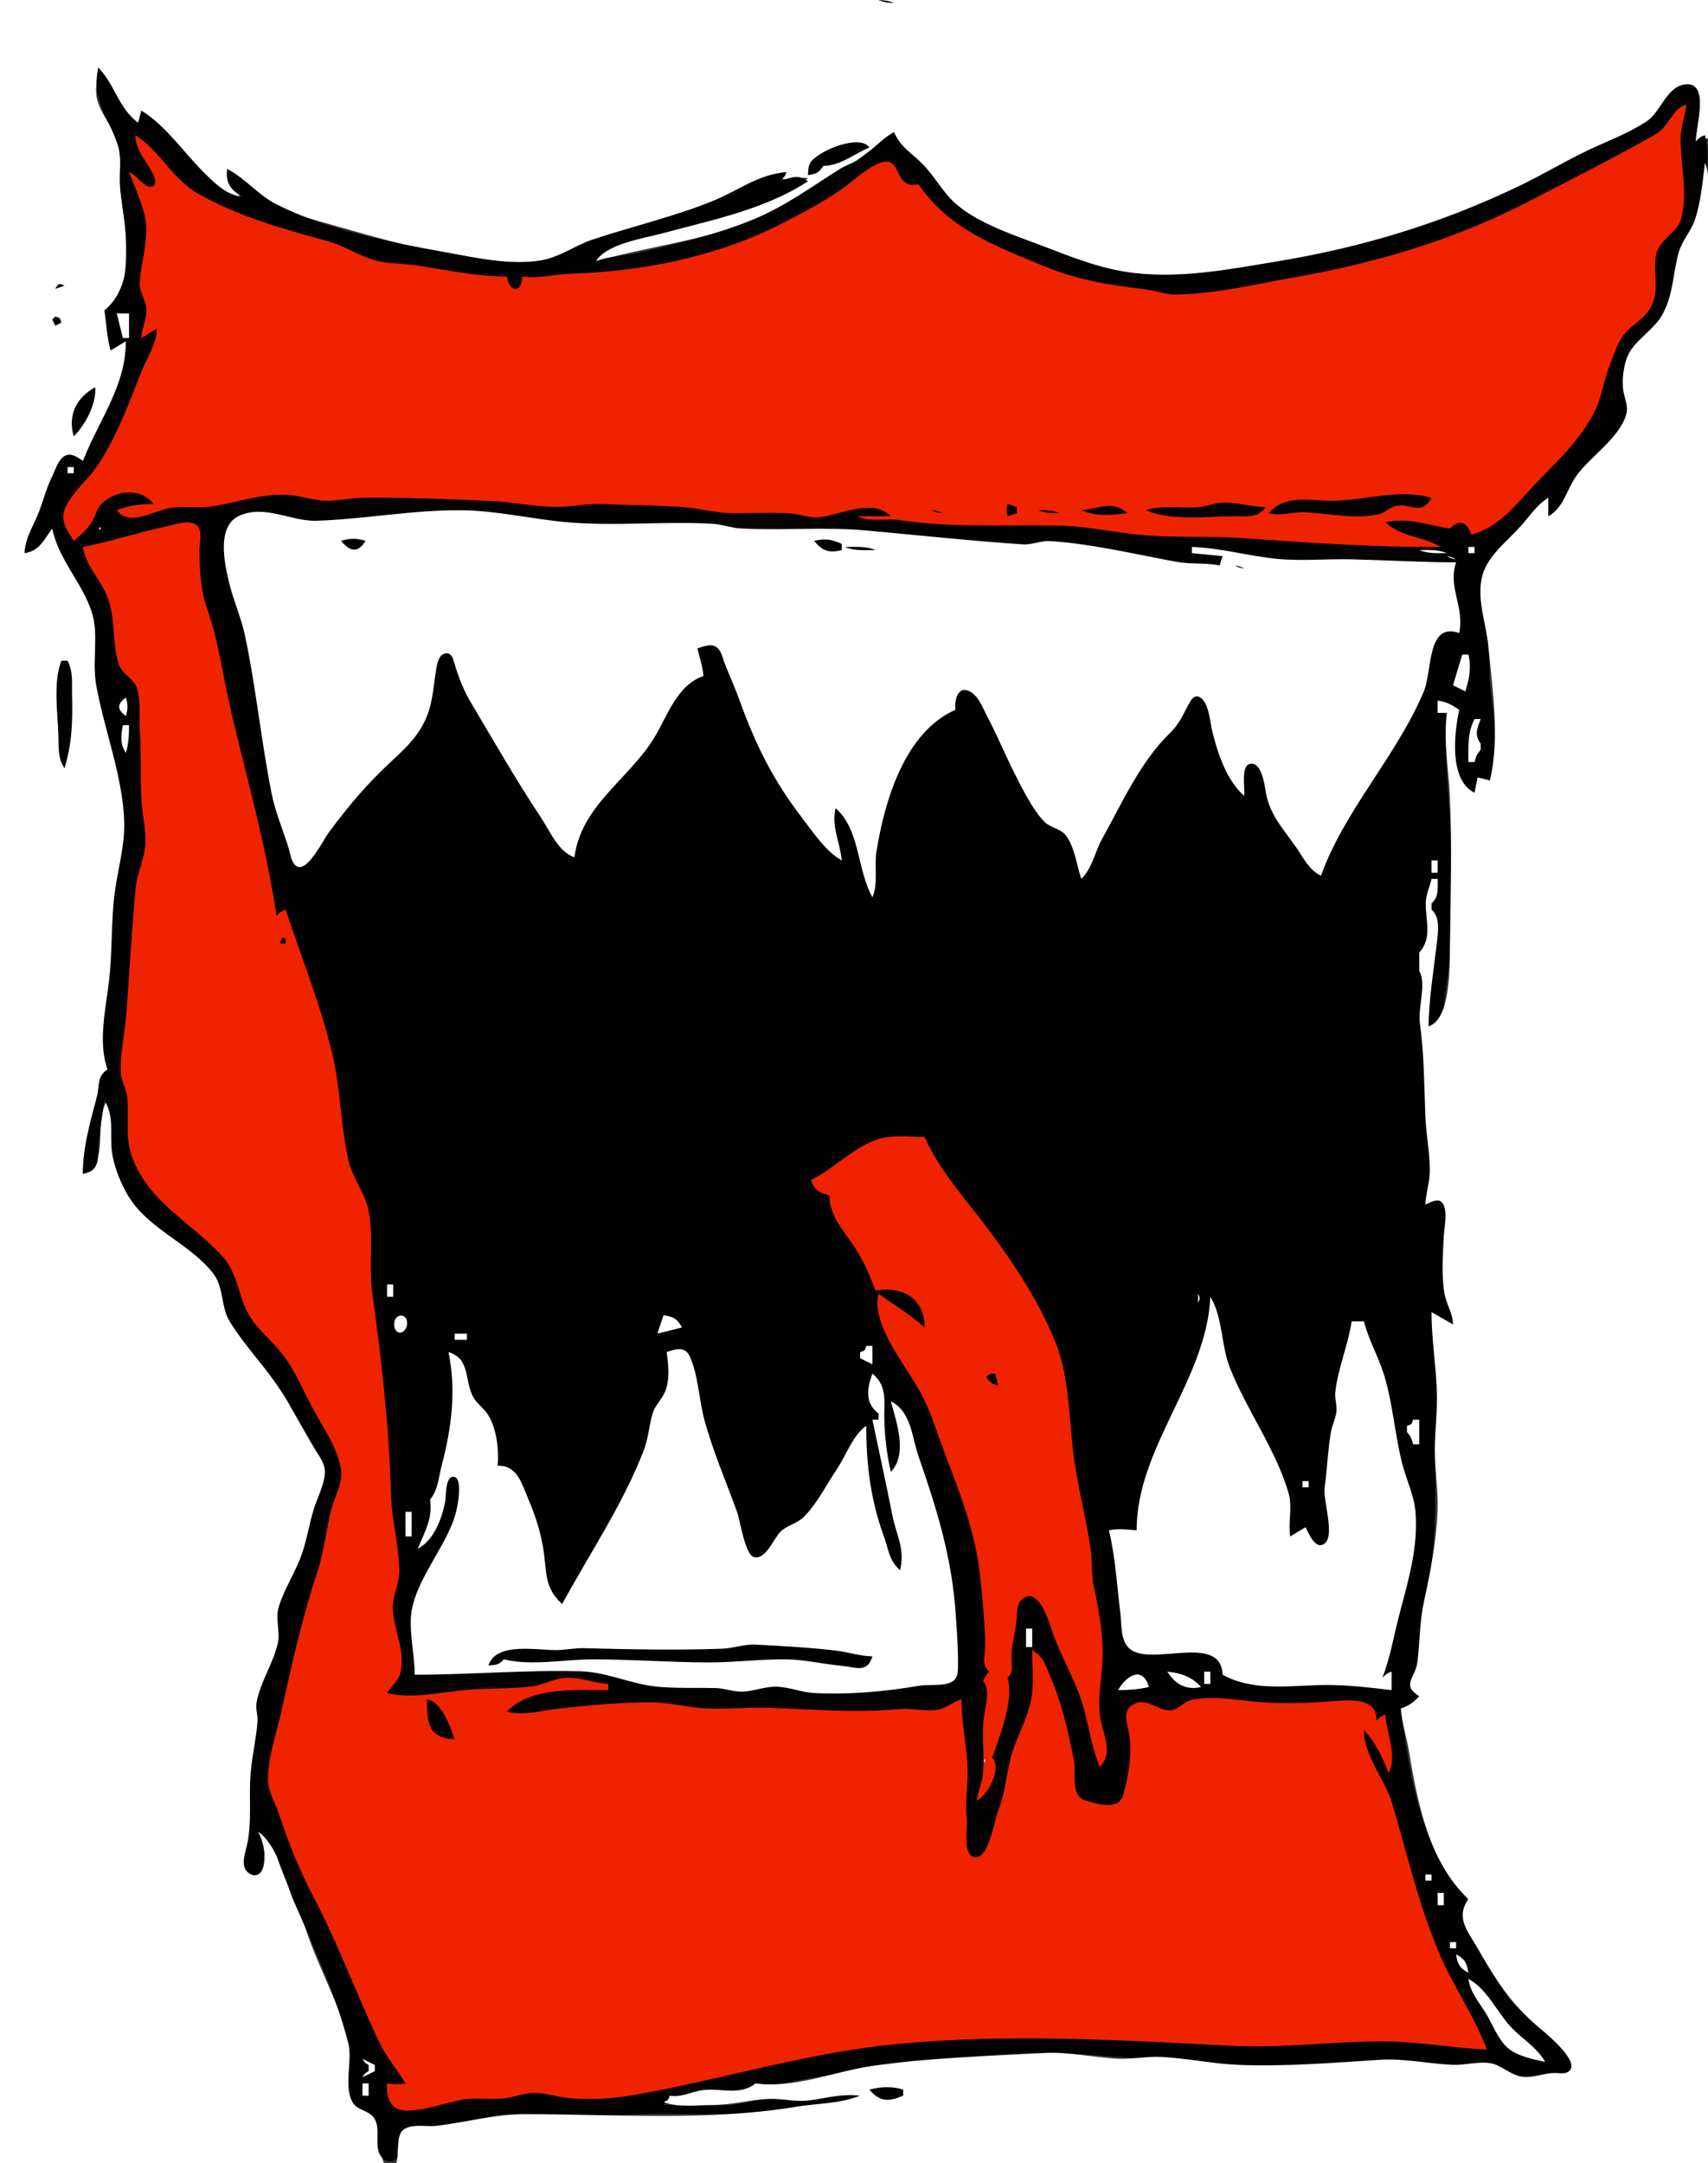
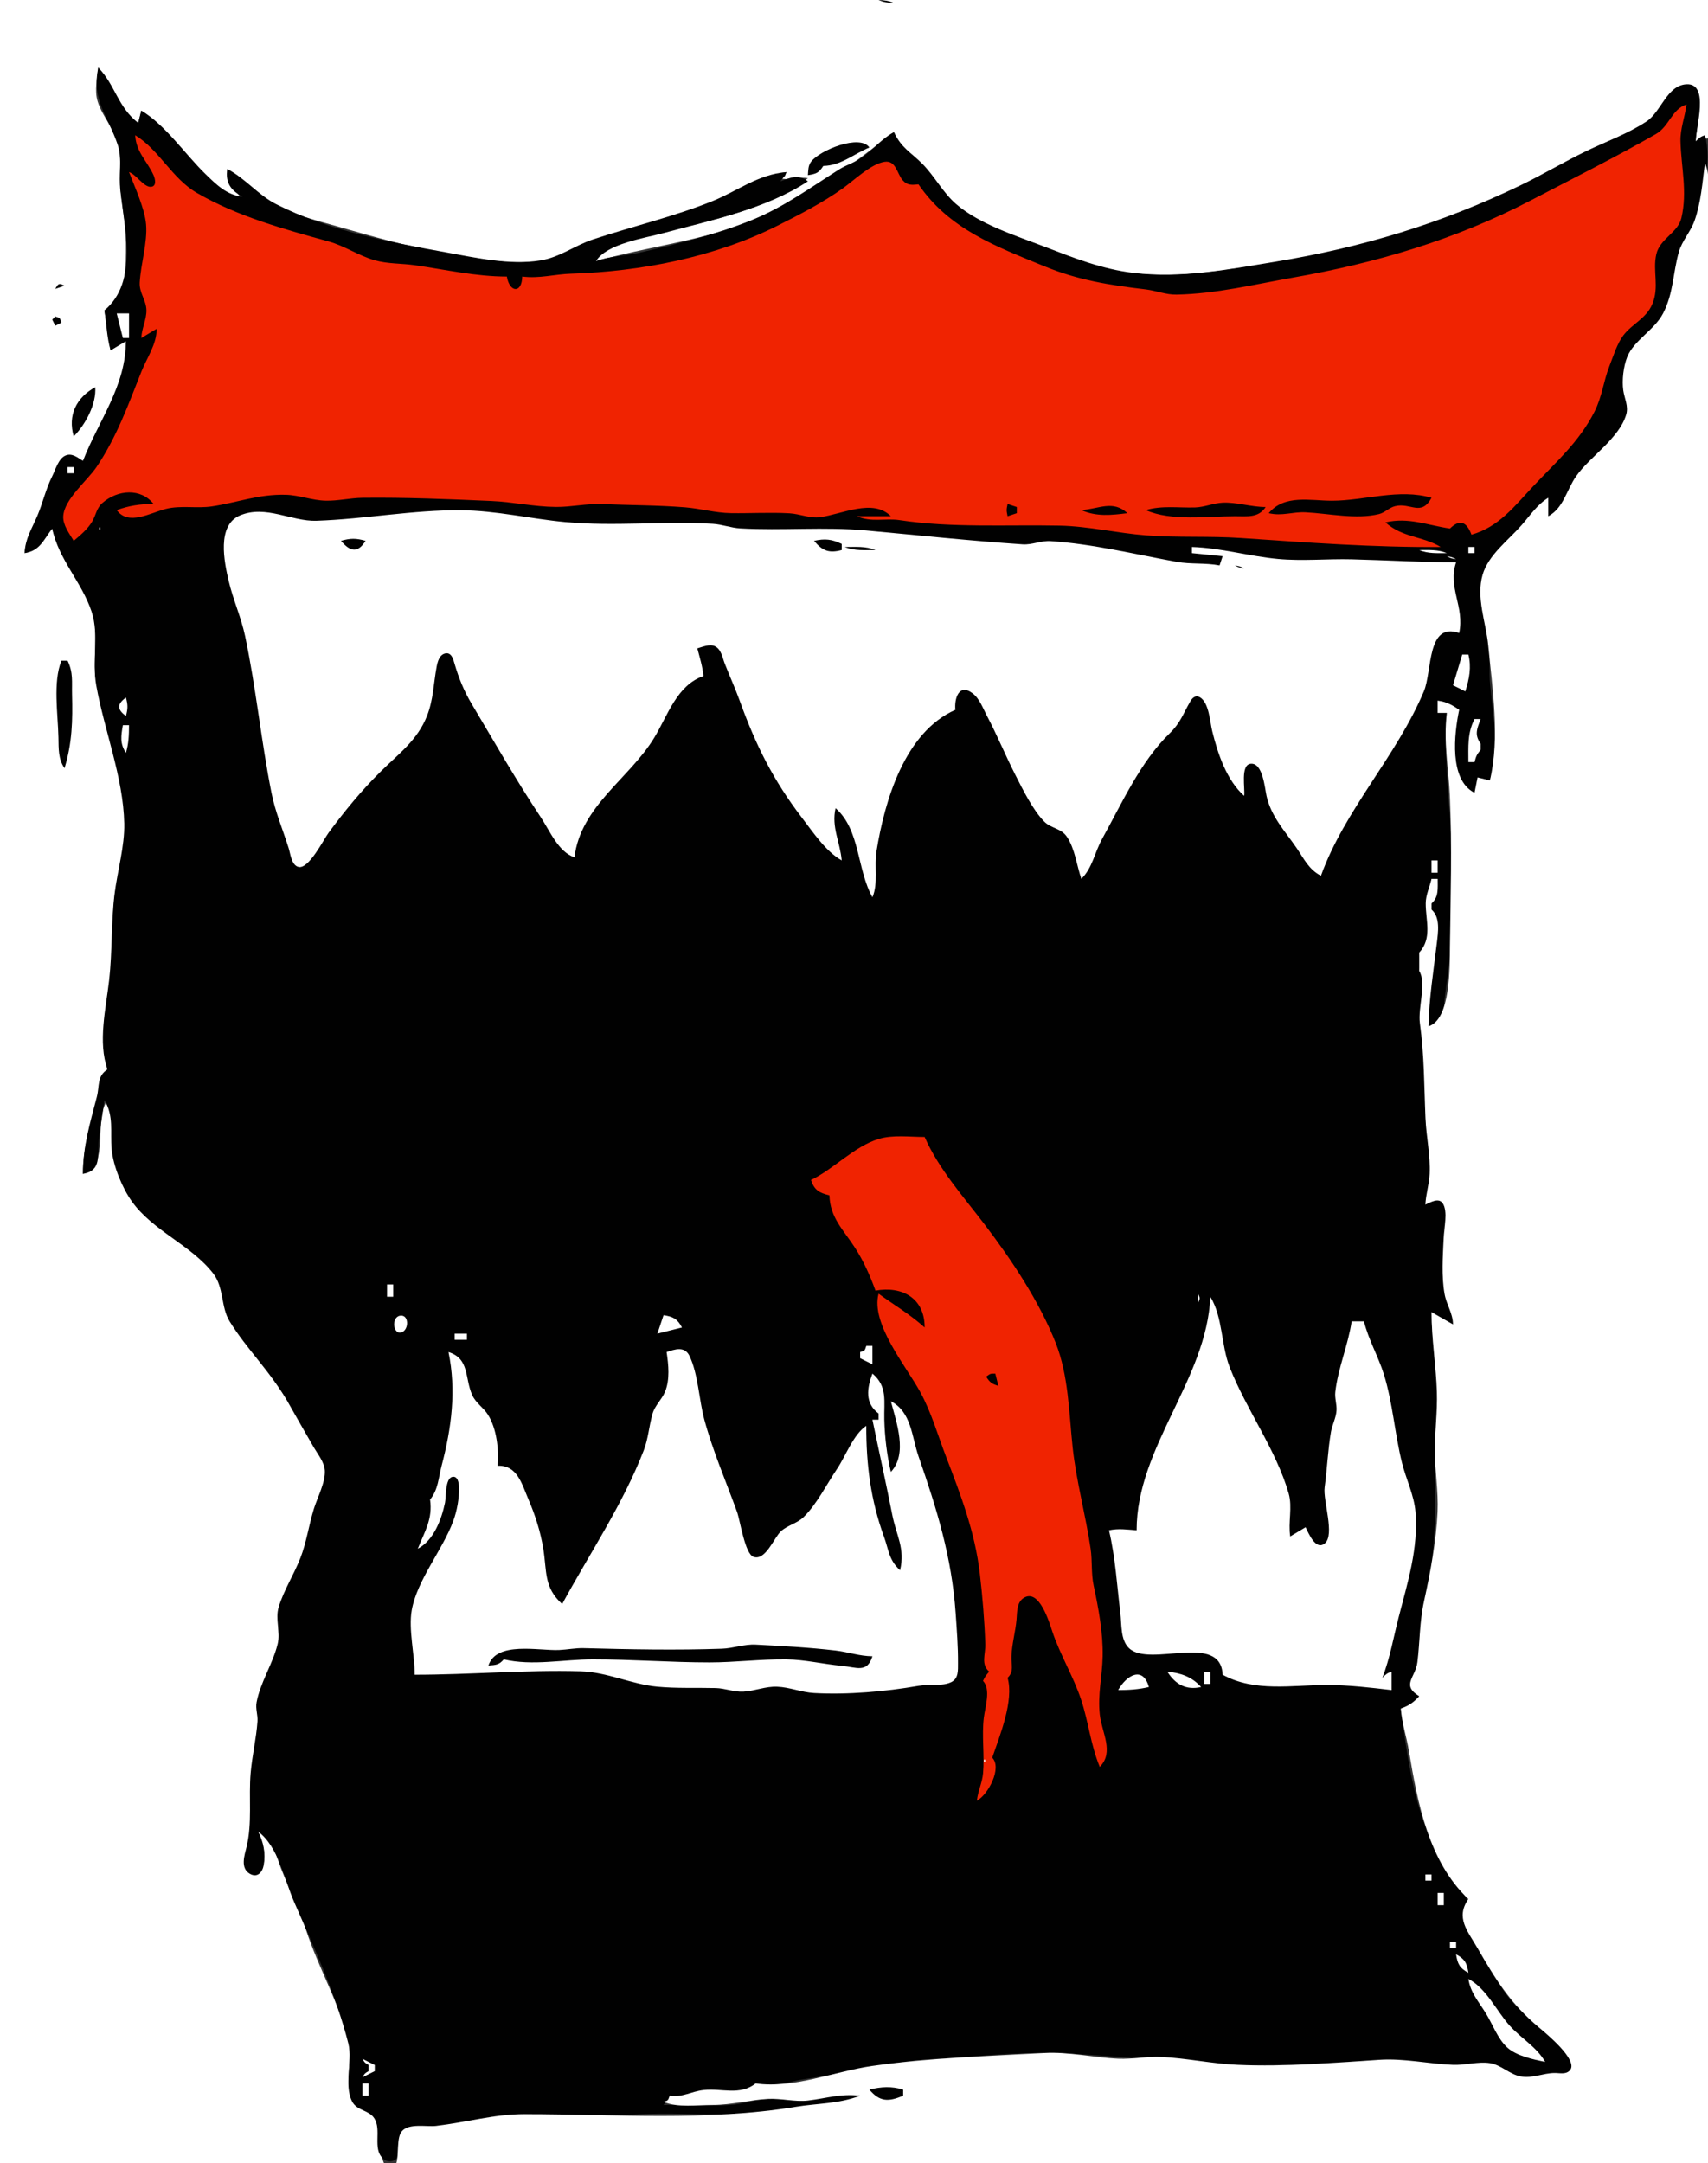
<svg xmlns="http://www.w3.org/2000/svg" width="556" height="704">
  <rect width="100%" height="100%" fill="#333333" stroke="none" />
  <path style="fill:#ffffff; stroke:none;" d="M0 0L0 704L125 704C123.024 699.337 124.408 693.577 122.258 689.317C120.683 686.196 116.336 686.494 114.662 683.031C112.019 677.561 114.878 669.916 113.391 664C110.207 651.331 103.6 640.308 99.618 628C97.388 621.107 94.097 614.752 91.464 608C89.505 602.978 89.187 598.593 84 596C85.323 599.452 86.743 603.161 85.682 606.926C85.114 608.943 83.383 610.518 81.313 609.11C78.286 607.05 80.144 602.773 80.764 600C82.42 592.59 81.197 584.529 81.784 576.985C82.227 571.294 83.865 565.727 84.282 560.17C84.443 558.033 83.441 556.128 83.882 553.961C85.135 547.81 88.838 542.107 90.39 536C91.49 531.674 89.625 527.176 91.113 523C93.054 517.555 96.262 512.502 98.165 507C99.851 502.127 100.645 496.931 102.175 492C103.451 487.887 106.417 482.342 105.972 478C105.486 473.257 101.047 468.061 98.709 464C91.703 451.827 83.308 441.47 75.465 430C71.942 424.847 73.165 417.554 68.686 412.769C60.905 404.454 49.642 399.402 42.939 390C39.94 385.793 37.22 379.178 36.664 374.004C36.055 368.322 37.491 363.429 35 358C30.21 364.597 36.05 379.253 27 382C27.006 373.522 29.415 366.07 31.505 358C32.554 353.952 31.836 351.099 35 348C32.571 338.719 34.648 328.482 35.697 319C36.651 310.374 36.333 301.643 37.17 293C37.934 285.105 40.568 276.84 40.701 269C40.967 253.441 34.026 237.185 31.322 222C29.908 214.061 32.412 205.73 29.806 198.039C26.671 188.787 19.765 181.538 17 172C13.69 175.076 12.692 178.773 8 180C8.444 175.69 10.422 172.888 12.093 169C13.939 164.701 14.86 160.246 16.989 156C18.073 153.839 19.009 150.223 21.298 149.018C23.231 148.001 25.245 149.247 27 150C33.613 137.599 40.99 125.416 41 111L36 114L34 101C41.434 96.882 41 86.461 41 79C41 72.435 39.564 66.457 39.09 60C38.779 55.75 39.633 51.162 38.571 47C37.285 41.963 33.289 37.955 31.778 32.985C30.705 29.46 31.634 25.584 32 22C36.511 28.545 37.488 36.068 45 40L46 36C56.173 44.795 65.171 61.748 79 65C76.304 61.691 73.986 59.449 74 55C78.419 58.367 82.15 62.688 87 65.446C94.289 69.591 102.086 71.468 110 73.725C121.516 77.008 132.455 80.193 144.285 82.169C154.86 83.935 167.318 86.877 178 84.544C183.857 83.265 188.44 79.766 194 77.924C206.821 73.675 220.521 70.472 233 65.416C240.963 62.19 247.246 57.184 256 56C255.455 57.635 255.635 57.455 254 58C256.867 58.799 259.867 57.441 263 58C249.405 68.561 229.289 72.111 213 76.296C207.962 77.591 195.526 79.762 194 85C210.919 80.246 228.376 78.353 245 71.911C262.048 65.305 276.784 53.978 291 43C293.068 49.041 296.329 49.77 300.255 54.147C304.033 58.36 306.791 63.604 311.289 67.16C318.968 73.232 329.98 76.793 339 80.264C348.537 83.933 357.706 87.584 368 88.816C384.249 90.76 400.129 87.795 416 85.195C444.468 80.53 471.099 72.823 497 59.794C503.77 56.388 510.322 52.444 517.17 49.211C523.913 46.027 530.728 43.777 536.942 39.526C541.267 36.566 543.027 28.145 548.985 27.832C555.795 27.474 552 41.787 552 46C553.513 45.429 554.427 45.136 556 45L556 0L0 0z" />
  <path style="fill:#010101; stroke:none;" d="M286 0C287.769 0.779 289.036 0.912 291 1C289.231 0.221 287.964 0.088 286 0M32 22C29.741 32.697 35.035 37.488 38.277 47C39.884 51.715 38.651 57.116 39.174 62C40.49 74.297 45.102 91.71 34 101C34.651 105.289 34.792 109.871 36 114L41 111C40.958 125.725 32.125 136.789 27 150C25.328 148.947 23.441 147.305 21.298 148.252C18.985 149.273 18.031 152.924 16.989 155C14.858 159.245 13.939 163.701 12.093 168C10.253 172.282 8.249 175.214 8 180C12.988 179.267 14.14 175.737 17 172C19.139 182.227 26.598 189.356 29.806 199.015C32.348 206.667 29.901 215.04 31.322 223C33.95 237.727 40.136 252.94 40.447 268C40.6 275.424 38.199 283.571 37.286 291C36.147 300.274 36.573 309.755 35.522 319C34.478 328.18 31.802 339.208 35 348C31.487 350.278 32.475 353.259 31.505 357C29.297 365.519 27.001 373.061 27 382C33.165 380.971 31.635 376.044 32.174 371C32.635 366.675 33.428 362.319 34 358C37.141 363.336 35.824 368.141 36.347 374C36.829 379.398 39.808 386.624 42.939 390.999C49.817 400.613 62.243 405.179 69.412 414.429C72.948 418.992 71.861 425.329 74.752 430.015C80.337 439.067 88.188 446.573 93.562 456C96.414 461.003 99.237 466.027 102.141 471C103.482 473.295 105.588 475.814 105.742 478.576C105.957 482.414 103.305 487.357 102.175 491C100.546 496.25 99.786 501.879 97.795 507C95.719 512.337 92.346 517.557 90.714 523C89.529 526.952 91.368 530.976 90.387 535C88.812 541.457 84.752 547.457 83.524 553.961C83.121 556.094 83.968 558.054 83.82 560.17C83.434 565.713 82.074 571.391 81.59 577C80.909 584.898 82.162 593.243 80.269 601C79.594 603.765 78.149 607.907 81.299 609.762C83.785 611.226 85.455 609.263 85.852 606.941C86.515 603.057 85.779 599.419 84 596C90.703 601.061 92.477 611.465 95.769 619C102.24 633.808 109.437 649.27 113.391 665C114.862 670.851 111.877 678.506 114.612 683.852C116.2 686.957 120.017 686.579 121.821 689.317C124.307 693.09 121.204 699.143 124.6 702.377C126.206 703.908 128.626 703.542 129.781 701.677C131.37 699.111 128.989 695.366 131.502 693.318C134.168 691.146 138.837 692.161 142 691.907C148.277 691.402 154.773 689.705 161 688.615C169.422 687.14 177.616 688.821 186 688.821C196.802 688.821 207.705 687.709 218.576 687.853C231.911 688.029 244.827 688.515 258 686.008C265.475 684.585 273.02 685.968 280 682C273.272 680.404 268.464 682.934 262 683.375C257.713 683.668 253.329 682.802 249 683.043C245.564 683.235 242.407 684.579 239 684.896C231.446 685.598 223.586 685 216 685C217.036 683.814 217.339 683.396 218 682C222.636 682.995 224.749 680.986 229.09 680.313C234.544 679.468 241.775 682.91 246 678C251.814 679.263 257.222 677.258 263 676.428C276.59 674.476 290.263 670.708 304 670.04C316.444 669.435 329.602 667.823 342 668.129C362.343 668.631 382.673 671.487 403 671.985C418.77 672.372 434.413 670.889 450 670.573C457.399 670.423 464.654 671.639 472 671.961C476.13 672.141 481.008 670.843 485 671.733C488.255 672.458 490.683 675.048 494 675.721C497.79 676.492 501.267 675.165 505 675.045C507.039 674.979 509.674 675.984 511.353 674.347C514.899 670.888 505.262 662.761 502.896 660.615C499.529 657.561 495.567 655.121 492.529 651.711C487.887 646.502 484.929 640.019 481.562 634C478.641 628.78 474.47 624.727 478 619C474.286 612.168 469.164 606.111 465.894 599C460.13 586.464 457.756 569.597 456 556C459.044 555.365 460.316 554.614 462 552C457.157 547.467 461.356 546.187 461.684 540.911C462.176 532.988 462.688 525.877 464.424 518C467.853 502.451 467.179 487.692 467.179 472C467.179 465.681 468.108 459.371 467.875 453C467.557 444.318 466.006 435.711 466 427C468.327 428.877 470.173 430.059 473 431C473.648 426.689 470.956 424.146 470.228 420C469.1 413.582 469.749 406.474 470.039 400C470.152 397.497 471.451 393.683 469.948 391.426C468.377 389.069 465.72 391.003 464 392C464.293 388.635 465.564 385.361 465.646 382C465.809 375.351 464.177 368.642 464.015 362C463.772 352.086 464.192 342.745 462.375 333C461.535 328.496 465.031 318.677 462 316C462.363 313.768 462.363 312.232 462 310C467.339 306.442 464.255 299.147 464.258 294C464.259 291.309 465.646 288.675 466 286L468 286C467.965 289.192 467.942 291.44 466 294L466 296C468.92 299.854 467.875 304.433 467.282 309C466.218 317.191 465.068 325.749 465 334C466.526 333.745 467.973 333.771 468.997 332.397C470.284 330.67 469.968 328.02 470.168 326C470.728 320.352 471.927 314.669 471.996 309C472.11 299.685 473.363 290.28 472.961 281C472.25 264.633 469.846 248.332 471 232L468 232L468 228C470.58 228.636 472.635 229.794 475 231C472.881 237.864 471.562 255.439 480 258L481 253L485 254C487.996 243.863 486.161 233.194 485.1 223C484.619 218.379 485.257 213.544 484.586 209C483.608 202.365 480.697 194.723 482.638 188.001C484.335 182.127 489.728 177.819 493.759 173.486C497.246 169.738 500.239 165.434 504 162L504 168C508.981 166.391 509.724 161.107 512.387 157C515.684 151.915 520.47 148.115 524.116 143.286C526.232 140.482 529.45 137.635 529.809 133.961C530.411 127.806 526.999 122.407 530.089 116.184C532.483 111.362 538.072 108.827 540.826 103.996C544.719 97.165 544.455 90.204 546.509 83C547.483 79.584 549.901 76.817 551.275 73.576C554.503 65.96 557.339 51.932 555 44C553.584 44.472 553.186 44.814 552 46C552 41.436 556.599 27.012 548.985 27.427C542.605 27.774 540.756 36.392 535.981 39.526C529.707 43.642 522.984 45.967 516.286 49.211C509.087 52.697 502.208 56.815 495 60.291C469.147 72.758 443.242 80.567 415 85.195C399.759 87.692 384.613 90.684 369 88.816C358.706 87.584 349.537 83.933 340 80.264C330.768 76.712 318.897 73.003 311.289 66.446C306.927 62.686 304.278 57.361 300.255 53.313C296.381 49.417 293.536 48.301 291 43C286.987 45.16 284.376 48.559 280.741 51.168C278.407 52.843 275.588 53.599 273.17 55.129C263.881 61.007 255.324 67.283 245 71.504C233.272 76.299 220.328 79.437 208 82.255C203.253 83.339 198.62 83.27 194 85C197.447 79.305 209.746 77.533 216 75.841C231.629 71.612 249.232 68.071 263 59C259.806 56.602 257.535 57.74 254 59C255.036 57.814 255.339 57.396 256 56C246.748 56.757 240.311 62.049 232 65.416C219.521 70.472 205.821 73.675 193 77.924C187.113 79.874 182.304 83.699 176 84.741C166.038 86.388 154.793 83.862 145 82.086C126.607 78.749 106.845 75.002 90 66.492C83.99 63.455 79.92 58.071 74 55C73.287 59.346 75.106 62.036 79 64C73.903 63.574 70.337 60.003 66.769 56.522C60.258 50.171 53.73 40.561 46 36L45 40C38.32 34.864 37.523 27.645 32 22z" />
  <path style="fill:#f02301; stroke:none;" d="M299 60C296.885 60.183 295.388 60.422 293.838 58.643C291.984 56.514 291.679 52.079 287.931 52.658C283.5 53.343 278.015 58.68 274.424 61.246C267.856 65.941 260.219 69.874 253 73.492C232.56 83.736 208.534 88.371 185.961 89.065C180.323 89.238 175.742 90.71 170 90C169.896 95.59 165.84 95.224 165 90C154.882 89.999 144.983 87.727 135 86.3C130.624 85.675 126.313 85.914 122 84.7C116.766 83.226 112.249 80.033 106.996 78.583C92.384 74.552 77.282 70.42 64.09 62.776C55.993 58.084 51.785 48.713 44 44C44.38 49.663 47.736 52.124 49.973 56.98C50.511 58.147 51.123 60.77 49.01 60.794C46.735 60.819 44.381 56.81 42 56C43.898 60.951 47.107 67.821 47.552 73C48.058 78.897 45.805 85.93 45.482 91.961C45.302 95.324 47.646 97.743 47.668 101.015C47.689 104.086 46.114 106.922 46 110L51 107C51.019 112.054 47.846 116.353 46.004 121C41.749 131.73 37.948 142.349 31.405 152C28.408 156.422 20.889 162.464 20.592 168C20.438 170.866 22.599 173.677 24 176C26.182 174.16 28.527 172.207 30.006 169.714C31.211 167.685 31.442 165.313 33.317 163.688C38.411 159.276 45.875 158.816 50 164C45.663 164.012 42.087 164.511 38 166C41.81 171.221 48.906 166.888 54 165.609C58.921 164.374 64.032 165.536 69 164.787C77.417 163.517 84.179 160.784 93 161.015C97.447 161.131 101.576 162.839 106 162.945C110.016 163.042 113.975 162.052 118 162.004C131.929 161.838 146.068 162.428 160 163.039C167.058 163.349 173.876 164.918 181 164.971C186.04 165.009 190.94 163.826 196 164.039C204.941 164.417 214.062 164.382 223 165.093C228.075 165.497 232.846 166.916 238 166.989C244.317 167.079 250.692 166.692 257 167.043C260.371 167.231 263.617 168.759 267 168.302C274.093 167.344 284.225 162.108 290 168L279 168C283.652 170.084 288.095 168.548 292.91 169.274C309.85 171.828 327.644 170.706 345 171.054C354.257 171.24 363.754 173.494 373 174.215C383.29 175.018 393.648 174.381 404 175.089C425.596 176.568 447.439 178.176 469 178C462.959 174.375 456.684 175.055 451 170C458.447 168.232 464.701 170.927 472 172C475.277 168.763 477.485 169.893 479 174C487.892 171.517 493.023 164.709 499.015 158.325C506.407 150.447 514.007 143.898 519.034 134C521.563 129.02 521.975 124.004 523.955 119C525.179 115.907 526.438 111.732 528.468 109.104C531.419 105.286 535.841 103.687 537.853 98.996C540.241 93.426 537.915 88.117 539.177 82.715C540.369 77.615 546.196 75.782 547.338 70.946C549.34 62.464 547.276 54.462 547.044 46C546.93 41.832 548.503 38.076 549 34C544.119 35.58 543.471 41.095 538.982 43.66C525.659 51.274 511.633 58.277 498 65.374C473.748 77.997 447.826 85.617 421 90.321C408.35 92.539 395.952 95.613 383 95.87C379.546 95.939 376.387 94.59 373 94.184C361.191 92.771 351.119 91.23 340 86.66C324.222 80.175 309.008 74.621 299 60z" />
  <path style="fill:#010101; stroke:none;" d="M263 57C265.69 56.582 266.554 56.283 268 54C273.65 53.926 277.942 50.104 283 48C280.005 43.566 266.919 48.8 264.028 52.627C263.042 53.932 263.122 55.464 263 57z" />
  <path style="fill:#ffffff; stroke:none;" d="M555 53C554.22 59.17 553.71 65.94 551.616 71.83C550.337 75.427 547.563 78.31 546.509 82C544.566 88.807 544.787 95.443 541.366 102C538.5 107.492 531.891 110.682 529.699 116.184C528.486 119.228 527.955 123.769 528.414 127C528.793 129.664 530.185 132.176 529.372 134.911C527.016 142.832 517.606 148.49 513.055 155.004C509.932 159.474 508.978 165.329 504 168L504 162C500.438 164.153 498.055 167.782 495.311 170.907C491.022 175.79 484.517 180.578 482.638 187.004C480.45 194.485 483.743 202.584 484.456 210C485.807 224.055 488.319 240.06 485 254L481 253L480 258C471.649 253.788 473.375 238.816 475 231C472.611 229.33 470.885 228.406 468 228L468 232L471 232C469.831 241.456 471.538 249.7 471.961 259C472.709 275.461 472.198 291.558 471.996 308C471.913 314.767 472.232 331.804 465 334C465.185 325.059 466.662 315.891 467.715 307C468.146 303.354 468.921 298.553 466 296L466 294C468.409 291.896 467.99 289.094 468 286L466 286C465.409 288.65 464.114 291.246 464.108 294C464.096 299.613 466.281 305.301 462 310L462 316C464.457 319.947 461.515 328.008 462.209 333C463.664 343.468 463.575 353.401 464.039 364C464.301 369.975 465.653 375.991 465.39 382C465.242 385.368 464.155 388.602 464 392C465.601 391.349 468.236 389.619 469.607 391.542C471.409 394.068 470.09 400.039 469.961 403C469.701 408.935 469.197 415.082 470.228 421C470.856 424.61 472.931 427.279 473 431L466 427C466.001 435.716 467.468 444.311 467.742 453C467.942 459.36 467.079 465.672 467.079 472C467.079 478.678 468.259 485.249 467.961 492C467.538 501.565 465.635 511.658 463.576 521C462.084 527.763 462.232 534.206 461.401 540.911C460.772 545.983 456.037 548.328 462 552C460.047 554.075 458.684 555.065 456 556C456.383 560.814 457.886 565.271 458.676 570C461.468 586.713 465.068 605.838 478 618C473.76 624.093 477.701 628.305 480.985 634C486.901 644.257 491.805 652.126 500.985 659.804C503.283 661.726 513.635 670.224 511.168 673.569C509.941 675.232 507.721 674.583 505.999 674.606C502.26 674.654 498.793 676.443 495 675.718C491.333 675.016 488.678 671.965 485 671.393C481.178 670.798 476.918 672.126 473 671.961C465.026 671.624 457.022 669.78 449 670.315C433.754 671.33 418.459 672.638 403 671.961C394.643 671.595 386.356 669.789 378 669.375C373.356 669.145 368.694 670.166 364 669.961C356.09 669.615 347.912 667.646 340 668.093C321.385 669.147 302.409 669.676 284 672.3C271.78 674.042 258.44 679.767 246 678C240.721 682.061 235.088 679.508 229.09 680.147C224.959 680.588 222.369 682.577 218 682C217.455 683.635 217.635 683.455 216 684C220.72 685.981 226.92 685 232 685C238.248 685 243.888 683.381 250 683.043C254.311 682.805 258.764 684.068 263 683.571C269.087 682.856 273.647 681.238 280 682C272.937 684.695 266.229 684.427 259 685.619C230.275 690.355 200.07 687.998 171 688C161.038 688.001 151.79 690.644 142 691.816C138.882 692.189 133.048 690.842 130.787 693.603C129.032 695.748 129.902 701.17 129 704L556 704L556 242L556 109L556 71C556 65.381 557.189 58.216 555 53z" />
  <path style="fill:#010101; stroke:none;" d="M18 94L21 93C19.222 92.045 18.979 92.234 18 94M16 96L17 97L16 96z" />
  <path style="fill:#ffffff; stroke:none;" d="M38 102L40 110L42 110L42 102L38 102z" />
  <path style="fill:#010101; stroke:none;" d="M18 103L17 104L18 106L20 105C19.455 103.365 19.635 103.545 18 103M24 142C27.824 138.187 31.43 131.431 31 126C24.834 129.402 21.998 135.149 24 142M0 152L1 153L0 152z" />
  <path style="fill:#ffffff; stroke:none;" d="M22 152L22 154L24 154L24 152L22 152z" />
  <path style="fill:#010101; stroke:none;" d="M413 167C417.423 168.038 420.702 166.502 425 166.715C432.461 167.084 441.471 169.124 448.91 167.292C450.837 166.817 452.215 165.186 454.13 164.713C459.22 163.456 462.583 168.197 466 162C455.489 158.893 444.1 162.958 433.576 162.956C426.457 162.954 418.127 160.845 413 167M373 166C381.191 169.677 393.129 168.004 402 168C406.005 167.998 409.666 168.6 412 165C407.324 164.997 402.531 163.363 398 163.584C394.949 163.733 392.103 165.045 389 165.136C383.572 165.295 378.273 164.441 373 166M328 164C327.598 165.944 327.598 166.056 328 168L331 167L331 165L328 164M352 166C356.888 168.194 361.826 167.65 367 167C362.309 162.61 357.662 165.64 352 166z" />
  <path style="fill:#ffffff; stroke:none;" d="M187 279C189.055 262.241 204.939 253.367 213.021 239.999C217.388 232.775 220.367 222.945 229 220C228.689 216.876 227.802 214.028 227 211C228.687 210.527 230.943 209.496 232.691 210.287C234.795 211.24 235.198 214.082 235.946 216.001C237.516 220.025 239.315 223.928 240.783 228C245.97 242.381 251.691 253.894 261.04 266.09C264.607 270.742 268.851 277.151 274 280C273.468 273.949 270.591 269.15 272 263C280.065 270.07 278.896 282.899 284 292C285.954 287.343 284.524 281.949 285.325 277C287.967 260.665 294.466 238.289 311 231C310.613 227.532 312.059 222.177 316.61 225.623C318.88 227.342 320.008 230.565 321.298 233C324.597 239.227 327.242 245.722 330.435 251.999C332.837 256.721 336.23 263.665 339.965 267.401C342.198 269.634 345.446 269.499 347.326 272.344C349.942 276.302 350.492 281.582 352 286C355.608 282.521 356.35 277.351 358.77 273C365.144 261.541 371.231 247.851 380.755 238.656C384.284 235.249 385.155 232.232 387.505 228.207C388.192 227.03 389.244 226.107 390.626 226.921C393.592 228.669 393.877 234.992 394.627 238C396.454 245.333 399.254 253.835 405 259C405.377 256.746 403.7 248.877 407.134 248.542C411.091 248.156 411.727 256.498 412.289 259C413.825 265.848 418.267 270.389 422.1 276C424.554 279.594 426.049 282.952 430 285C437.764 263.476 454.579 246.161 463.498 225C466.28 218.4 464.403 202.298 475 206C476.844 197.49 471.196 191.166 474 183C462.592 183 451.356 182.293 440 182.015C432.053 181.82 423.918 182.632 416 181.896C406.716 181.033 397.28 178.274 388 178L388 180L398 181L397 184C392.377 183.095 387.68 183.678 383 182.83C369.466 180.379 355.737 176.984 342.004 176.098C338.857 175.895 335.977 177.353 332.91 177.147C315.97 176.004 298.914 174.183 282 172.63C268.372 171.378 254.646 172.716 241 171.957C237.925 171.786 235.059 170.635 232 170.458C216.043 169.538 199.831 171.368 184 169.896C172.674 168.843 161.559 166.14 150 166.05C134.316 165.928 118.69 168.945 103 169.471C94.928 169.741 86.457 164.198 78.105 167.742C70.501 170.969 72.999 182.851 74.428 189C75.85 195.119 78.481 200.81 79.789 207C83.339 223.795 85.017 241.126 88.371 258C89.616 264.263 92.062 269.954 93.961 275.999C94.529 277.806 94.874 281.539 97.126 282.118C100.492 282.985 105.33 273.201 106.961 271C112.325 263.761 117.543 257.384 124 251.004C129.869 245.204 135.881 240.883 138.995 232.996C141.07 227.742 141.126 222.47 142.133 217.005C142.437 215.361 143.032 213.006 145 212.631C147.007 212.249 147.572 214.613 147.981 216.024C149.321 220.635 151.037 224.852 153.508 229C160.944 241.479 168.034 253.942 176.066 266C179.011 270.421 181.773 277.263 187 279z" />
-   <path style="fill:#010101; stroke:none;" d="M298 166L299 167L298 166M303 166C304.506 166.683 305.315 166.826 307 167C305.494 166.317 304.685 166.174 303 166M338 166C340.332 166.985 342.457 166.981 345 167C342.668 166.015 340.543 166.019 338 166z" />
  <path style="fill:#ffffff; stroke:none;" d="M287 169L288 170L287 169z" />
-   <path style="fill:#f02301; stroke:none;" d="M27 178C27.898 184.151 32.585 188.343 34.87 194C37.724 201.066 36.393 208.914 38.572 215.942C39.666 219.469 43.452 220.555 44.591 224.043C46.029 228.446 45.173 233.472 45.51 238C46.081 245.665 45.591 253.354 46.09 261C46.373 265.325 47.446 269.645 47.363 274C47.267 279 44.661 283.922 44.17 289C42.828 302.854 42.159 316.664 41.062 330.576C40.585 336.619 39.062 342.908 39.313 349C39.43 351.84 41.153 354.197 41.417 357C41.992 363.105 40.758 370.082 42.815 376C48.094 391.191 62.222 397.675 72.329 408.761C77.888 414.858 77.326 422.363 81.696 428.96C84.522 433.226 88.51 436.352 91.666 440.326C96.071 445.872 98.762 452.821 102.175 459C105.476 464.976 109.808 471.114 110.992 478C111.754 482.437 109.012 486.802 107.924 491C106.098 498.039 105.485 505.001 103.167 512C98.25 526.853 94.97 541.743 91.576 557C89.93 564.397 87.342 571.304 87.228 579C87.169 582.9 89.498 586.383 90.702 590C93.827 599.391 97.287 608.26 101.897 617C110.049 632.456 116.149 649.274 123.672 665C125.902 669.661 129.423 673.553 132 678C129.768 678.363 128.232 678.363 126 678C125.632 682.24 127.005 686.757 132.019 686.852C138.137 686.968 144.089 684.487 150 683.375C154.605 682.509 159.358 683.327 164 682.896C167.069 682.61 169.923 681.325 173 681.119C177.078 680.846 180.974 682.391 185 682.768C192.206 683.443 199.883 682.942 207 681.672C235.327 676.616 263.153 667.919 292 665.17C328.326 661.708 364.656 663.895 401 665.755C417.765 666.614 434.313 664.218 451 664.336C462.042 664.415 473.012 666.468 484 667C480.081 656.213 473.178 646.574 468.656 636C461.77 619.899 458.167 603.635 453.23 587C450.872 579.055 443.922 571.341 444 563C447.922 567.313 449.97 571.595 452 577C455.028 571.575 451.3 563.936 451 558C449.584 558.472 449.186 558.814 448 560C448.628 551.815 438.087 553.302 432 553.754C424.832 554.286 417.172 554.48 410 553.907C402.588 553.314 395.583 551.712 388.054 553.133C385.493 553.617 384.121 555.972 381.755 556.482C377.25 557.455 373.311 551.593 368.333 555.028C365.33 557.099 367.041 561.14 367.536 564C368.647 570.419 367.39 577.729 365.69 583.952C364.214 589.353 357.218 587.129 353.148 585.838C348.337 584.312 350.377 576.812 349.621 573C347.892 564.285 345.65 554.145 342.08 546C340.432 542.24 339.711 539.026 336 537C336 542.515 336.709 548.596 335.471 554C334.056 560.172 330.652 565.833 329.015 572C327.472 577.816 327.315 583.317 324.989 589C323.689 592.177 321.965 605.199 317.224 604.369C313.277 603.678 315.032 594.762 314.715 592C314.051 586.218 315.231 580.779 314.96 575C314.611 567.584 313 560.561 313 553C310.464 553.74 308.437 555.62 305.91 556.246C301.963 557.225 297.12 555.795 293 556.169C278.388 557.494 264.641 556.274 250 555.745C243.017 555.493 235.999 556.401 229 555.911C223.242 555.507 217.828 554.009 212 554C201.57 553.983 191.324 554.966 181 556.129C175.133 556.79 170.996 558.427 165 557C172.826 548.872 187.541 550 198 550L198 548C192.857 547.666 188.391 545.483 183.09 546.129C179.601 546.554 176.534 548.427 172.999 548.826C165.377 549.685 157.595 549.279 150 550.129C142.218 551 133.825 552.798 126 551C127.18 548.955 129.587 546.997 130.242 544.741C132.203 537.994 128.322 530.456 127.843 524C127.534 519.837 130.086 515.472 129.985 511C129.797 502.627 127.486 494.341 127.259 486C126.666 464.125 124.225 442.702 121.209 421C119.986 412.198 121.668 402.679 119.986 394C118.87 388.238 114.88 383.63 113.532 378C110.884 366.938 110.929 355.059 108.406 344C104.653 327.549 98.213 312.021 93 296C91.584 296.472 91.186 296.814 90 298C86.712 275.634 80.529 253.904 75.336 232C72.672 220.763 71.238 208.905 67.41 198C65.162 191.594 65.042 185.807 64.924 179.089C64.885 176.885 66.024 172.681 64.165 171.025C61.711 168.838 56.73 170.757 54 171.339C44.925 173.274 36.122 176.23 27 178z" />
  <path style="fill:#ffffff; stroke:none;" d="M32.333 171.667C32.278 171.722 32.222 172.778 32.667 172.333C32.722 172.278 32.778 171.222 32.333 171.667z" />
  <path style="fill:#010101; stroke:none;" d="M111 176C113.947 179.503 116.435 180.123 119 176C115.973 175.123 114.027 175.123 111 176M265 176C267.732 179.279 269.854 180.093 274 179L274 177C270.709 175.442 268.558 175.235 265 176M275 178C278.163 179.327 281.586 179 285 179C281.837 177.673 278.414 178 275 178z" />
  <path style="fill:#ffffff; stroke:none;" d="M478 178L478 180L480 180L480 178L478 178M462 179C464.89 180.213 467.874 179.998 471 180C468.11 178.787 465.126 179.002 462 179M471 181C472.248 181.685 472.548 181.749 474 182C472.752 181.315 472.451 181.251 471 181z" />
  <path style="fill:#010101; stroke:none;" d="M402 184C403.248 184.685 403.548 184.749 405 185C403.752 184.315 403.452 184.251 402 184z" />
-   <path style="fill:#ffffff; stroke:none;" d="M476 213L473 223L477 225C478.275 220.968 479.043 217.128 478 213L476 213z" />
+   <path style="fill:#ffffff; stroke:none;" d="M476 213L473 223L477 225C478.275 220.968 479.043 217.128 478 213z" />
  <path style="fill:#010101; stroke:none;" d="M20 215C17.177 222.017 18.872 232.402 19.025 239.985C19.098 243.614 18.916 246.961 21 250C23.515 241.742 23.664 234.504 23.455 226C23.352 221.772 23.887 218.943 22 215L20 215z" />
  <path style="fill:#ffffff; stroke:none;" d="M41 233C41.646 230.542 41.646 229.458 41 227C38.054 229.122 38.054 230.878 41 233M480 234C477.647 238.522 478 243.012 478 248L480 248C480.511 246.048 480.733 245.543 482 244L482 242C479.9 239.105 480.786 237.199 482 234L480 234M40 236C39.383 239.484 38.982 241.996 41 245C41.9 241.959 41.992 239.169 42 236L40 236M466 280L466 284L468 284L468 280L466 280z" />
  <path style="fill:#010101; stroke:none;" d="M92 305L91 307L93 307C93 305.147 93.3 305.65 92 305z" />
  <path style="fill:#f02301; stroke:none;" d="M264 384C265.094 387.29 266.674 388.186 270 389C270.217 396.296 274.53 400.191 278.304 406.015C281.112 410.347 283.244 415.159 285 420C293.563 418.435 301.036 422.371 301 432C296.074 427.591 291.256 424.819 286 421C283.391 430.807 295.004 444.623 299.565 453C303.231 459.736 305.234 466.911 307.954 474C312.734 486.462 317.378 498.541 318.949 512C319.822 519.48 320.5 527.499 320.74 535C320.849 538.411 319.226 541.538 322 544C320.964 545.186 320.661 545.604 320 547C322.624 549.804 320.687 555.458 320.259 559C319.547 564.902 320.522 571.029 320.019 576.995C319.752 580.146 318.33 582.873 318 586C321.625 584.1 326.278 575.367 323 572C325.476 564.744 330.125 553.415 328 546C330.143 543.964 329.159 541.849 329.258 538.999C329.399 534.975 330.563 531.012 330.915 527C331.124 524.618 330.929 521.408 333.302 519.971C338.336 516.923 341.552 527.943 342.579 531C345.111 538.537 349.377 545.466 351.895 553C354.349 560.341 354.978 567.633 358 575C362.793 570.168 358.663 563.873 358.015 558C357.281 551.358 358.819 545.555 358.946 539C359.094 531.331 357.603 523.445 356.015 516C355.156 511.972 355.616 508.023 355.026 504C353.409 492.972 350.358 482.066 349.174 471C347.982 459.866 347.849 447.573 343.651 437.001C338.259 423.422 329.442 410.191 320.551 398.51C313.701 389.511 305.564 380.434 301 370C296.211 370 290.623 369.225 286 370.652C277.941 373.139 271.498 380.395 264 384z" />
  <path style="fill:#ffffff; stroke:none;" d="M126 418L126 422L128 422L128 418L126 418M390 421L390 424C390.696 422.446 390.696 422.554 390 421M394 422C392.823 448.986 370.003 470.869 370 498C366.84 497.758 364.102 497.327 361 498C363.079 506.73 363.62 516.087 364.715 525C365.155 528.582 364.668 533.689 367.564 536.397C374.355 542.747 397.389 531.074 398 545C408.435 550.747 420.609 548.339 432 548.339C438.848 548.339 446.2 549.184 453 550L453 544C451.584 544.472 451.186 544.814 450 546C452.515 539.469 453.627 532.758 455.377 526C458.285 514.776 461.745 503.763 460.777 492C460.333 486.6 457.68 481.251 456.375 476C454.044 466.62 453.36 456.483 450.502 447.285C448.683 441.43 445.508 436.05 444 430L440 430C438.862 437.704 435.53 445.304 434.675 453C434.45 455.027 435.201 456.979 435.073 459C434.918 461.429 433.677 463.618 433.263 466C432.248 471.838 432.029 478.096 431.209 484C430.614 488.287 434.625 499.463 431.269 502.248C428.28 504.729 425.935 498.857 425 497L420 500C419.265 495.38 420.786 490.535 419.49 486C415.451 471.874 405.748 458.796 400.323 445C397.444 437.678 398.107 428.724 394 422M130.17 428.176C127.286 428.699 127.949 434.628 130.829 433.539C133.172 432.655 133.181 427.63 130.17 428.176M216 428L214 434L222 432C220.528 429.185 219.122 428.456 216 428M148 434L148 436L152 436L152 434L148 434M217 440C217.62 444.123 218.132 448.942 216.488 452.91C215.42 455.486 213.227 457.315 212.429 460.039C211.268 464.002 211.075 468.07 209.556 472C202.784 489.516 191.913 505.61 183 522C176.982 516.535 178.063 511.461 176.855 504C175.961 498.48 174.246 493.123 172.049 488C169.864 482.904 168.404 476.76 162 477C162.421 471.777 161.714 464.942 158.84 460.375C157.342 457.996 154.883 456.609 153.702 453.957C151.251 448.454 152.884 442.125 146 440C148.579 452.499 146.993 464.688 143.756 477C142.709 480.984 142.67 484.739 140 488C140.901 494.345 138.272 498.331 136 504C141.178 501.303 143.73 494.457 144.865 489C145.245 487.173 144.873 481.195 147.204 480.631C149.085 480.176 149.401 482.821 149.427 484.024C149.506 487.609 148.775 491.654 147.535 495C144.006 504.529 135.784 514.144 134.032 524C132.921 530.243 135 538.46 135 545C153.038 545 170.923 543.384 189 543.885C197.675 544.125 205.48 548.103 214 548.896C220.288 549.481 226.713 549.19 233 549.339C236.045 549.412 238.942 550.673 242 550.502C245.764 550.291 249.146 548.75 253 548.904C257.117 549.068 260.903 550.729 265 550.957C275.867 551.562 288.321 550.485 299 548.615C302.228 548.05 306.746 548.842 309.682 547.397C312.058 546.227 311.842 543.542 311.856 541.285C311.891 535.75 311.466 530.502 311.09 525C309.844 506.807 304.98 491.081 299.029 474C296.762 467.493 296.746 459.507 290 456C291.852 463 295.55 473.122 290 479C288.713 473.595 288.005 467.561 287.865 462C287.715 456.064 288.991 451.158 284 447C282.214 451.777 281.484 456.63 286 460L286 462L284 462C286.148 472.412 288.423 482.603 290.468 493C291.795 499.752 294.69 503.897 293 511C289.32 507.685 289.349 504.446 287.732 500C283.402 488.092 281.966 476.523 282 464C277.772 466.801 275.37 473.726 272.485 478.004C269.147 482.952 265.869 489.538 261.61 493.687C259.472 495.769 256.419 496.317 254.213 498.313C251.992 500.323 249.208 508.007 245.302 506.654C242.47 505.674 240.956 494.85 239.924 492C236.282 481.947 232.093 472.343 229.282 462C227.565 455.68 227.251 446.967 224.411 441.188C222.838 437.986 219.649 439.091 217 440M282 438C281.455 439.635 281.635 439.455 280 440L280 442L284 444L284 438L282 438z" />
  <path style="fill:#010101; stroke:none;" d="M321 448C322.297 449.92 322.791 450.316 325 451L324 447C322.203 447 322.479 447.014 321 448z" />
-   <path style="fill:#ffffff; stroke:none;" d="M460 462C459.455 463.635 459.635 463.455 458 464L458 466C459.267 467.543 459.489 468.048 460 470L462 470L462 462L460 462M424 482L424 484L426 484L426 482L424 482M132 492L132 500L134 500L134 492L132 492M334 530L334 536L336 536L336 530L334 530z" />
  <path style="fill:#010101; stroke:none;" d="M159 542C161.403 541.832 162.46 541.803 164 540C173.263 542.205 183.508 540 193 540C205.68 540 218.394 540.992 231 540.992C239.326 540.992 247.611 539.901 256 540.004C261.991 540.077 268.015 541.55 274 542.104C278.736 542.542 282.281 544.608 284 539C279.773 538.953 276.129 537.612 272 537.128C263.413 536.123 254.624 535.649 246 535.209C242.249 535.018 238.717 536.412 235 536.541C220.064 537.059 204.985 536.759 190 536.36C187.311 536.289 184.681 536.844 182 536.961C175.331 537.25 161.582 534.03 159 542z" />
  <path style="fill:#ffffff; stroke:none;" d="M328 543L329 544L328 543M321 544L322 545L321 544M364 550C367.455 549.99 370.632 549.802 374 549C372.026 542.014 366.674 545.186 364 550M380 544C382.607 548.157 386.149 550.112 391 549C387.946 545.659 384.467 544.448 380 544M392 544L392 548L394 548L394 544L392 544M328 546L329 547L328 546M321 547L322 548L321 547z" />
  <path style="fill:#010101; stroke:none;" d="M139 553C139.001 560.45 139.315 565.718 148 566C146.517 561.616 143.744 553.824 139 553z" />
  <path style="fill:#ffffff; stroke:none;" d="M323 571L324 572L323 571M320.333 572.667C320.278 572.722 320.222 573.778 320.667 573.333C320.722 573.278 320.778 572.222 320.333 572.667M464 610L464 612L466 612L466 610L464 610M468 616L468 620L470 620L470 616L468 616M472 632L472 634L474 634L474 632L472 632M474 636C474.456 639.122 475.185 640.528 478 642C477.544 638.878 476.815 637.472 474 636M478 644C478.678 648.419 481.25 651.278 483.581 655C485.821 658.576 487.492 663.414 490.634 666.297C493.638 669.053 499.113 670.191 503 671C500.246 666.155 495.242 663.39 491.518 659.282C487.156 654.47 483.847 647.017 478 644M118 670C118.768 671.314 118.686 671.232 120 672L120 674C118.686 674.768 118.768 674.686 118 676L122 674L122 672L118 670M118 678L118 682L120 682L120 678L118 678z" />
  <path style="fill:#010101; stroke:none;" d="M283 680C286.405 684.084 289.278 683.984 294 682L294 680C290.132 678.859 286.908 679.07 283 680z" />
</svg>